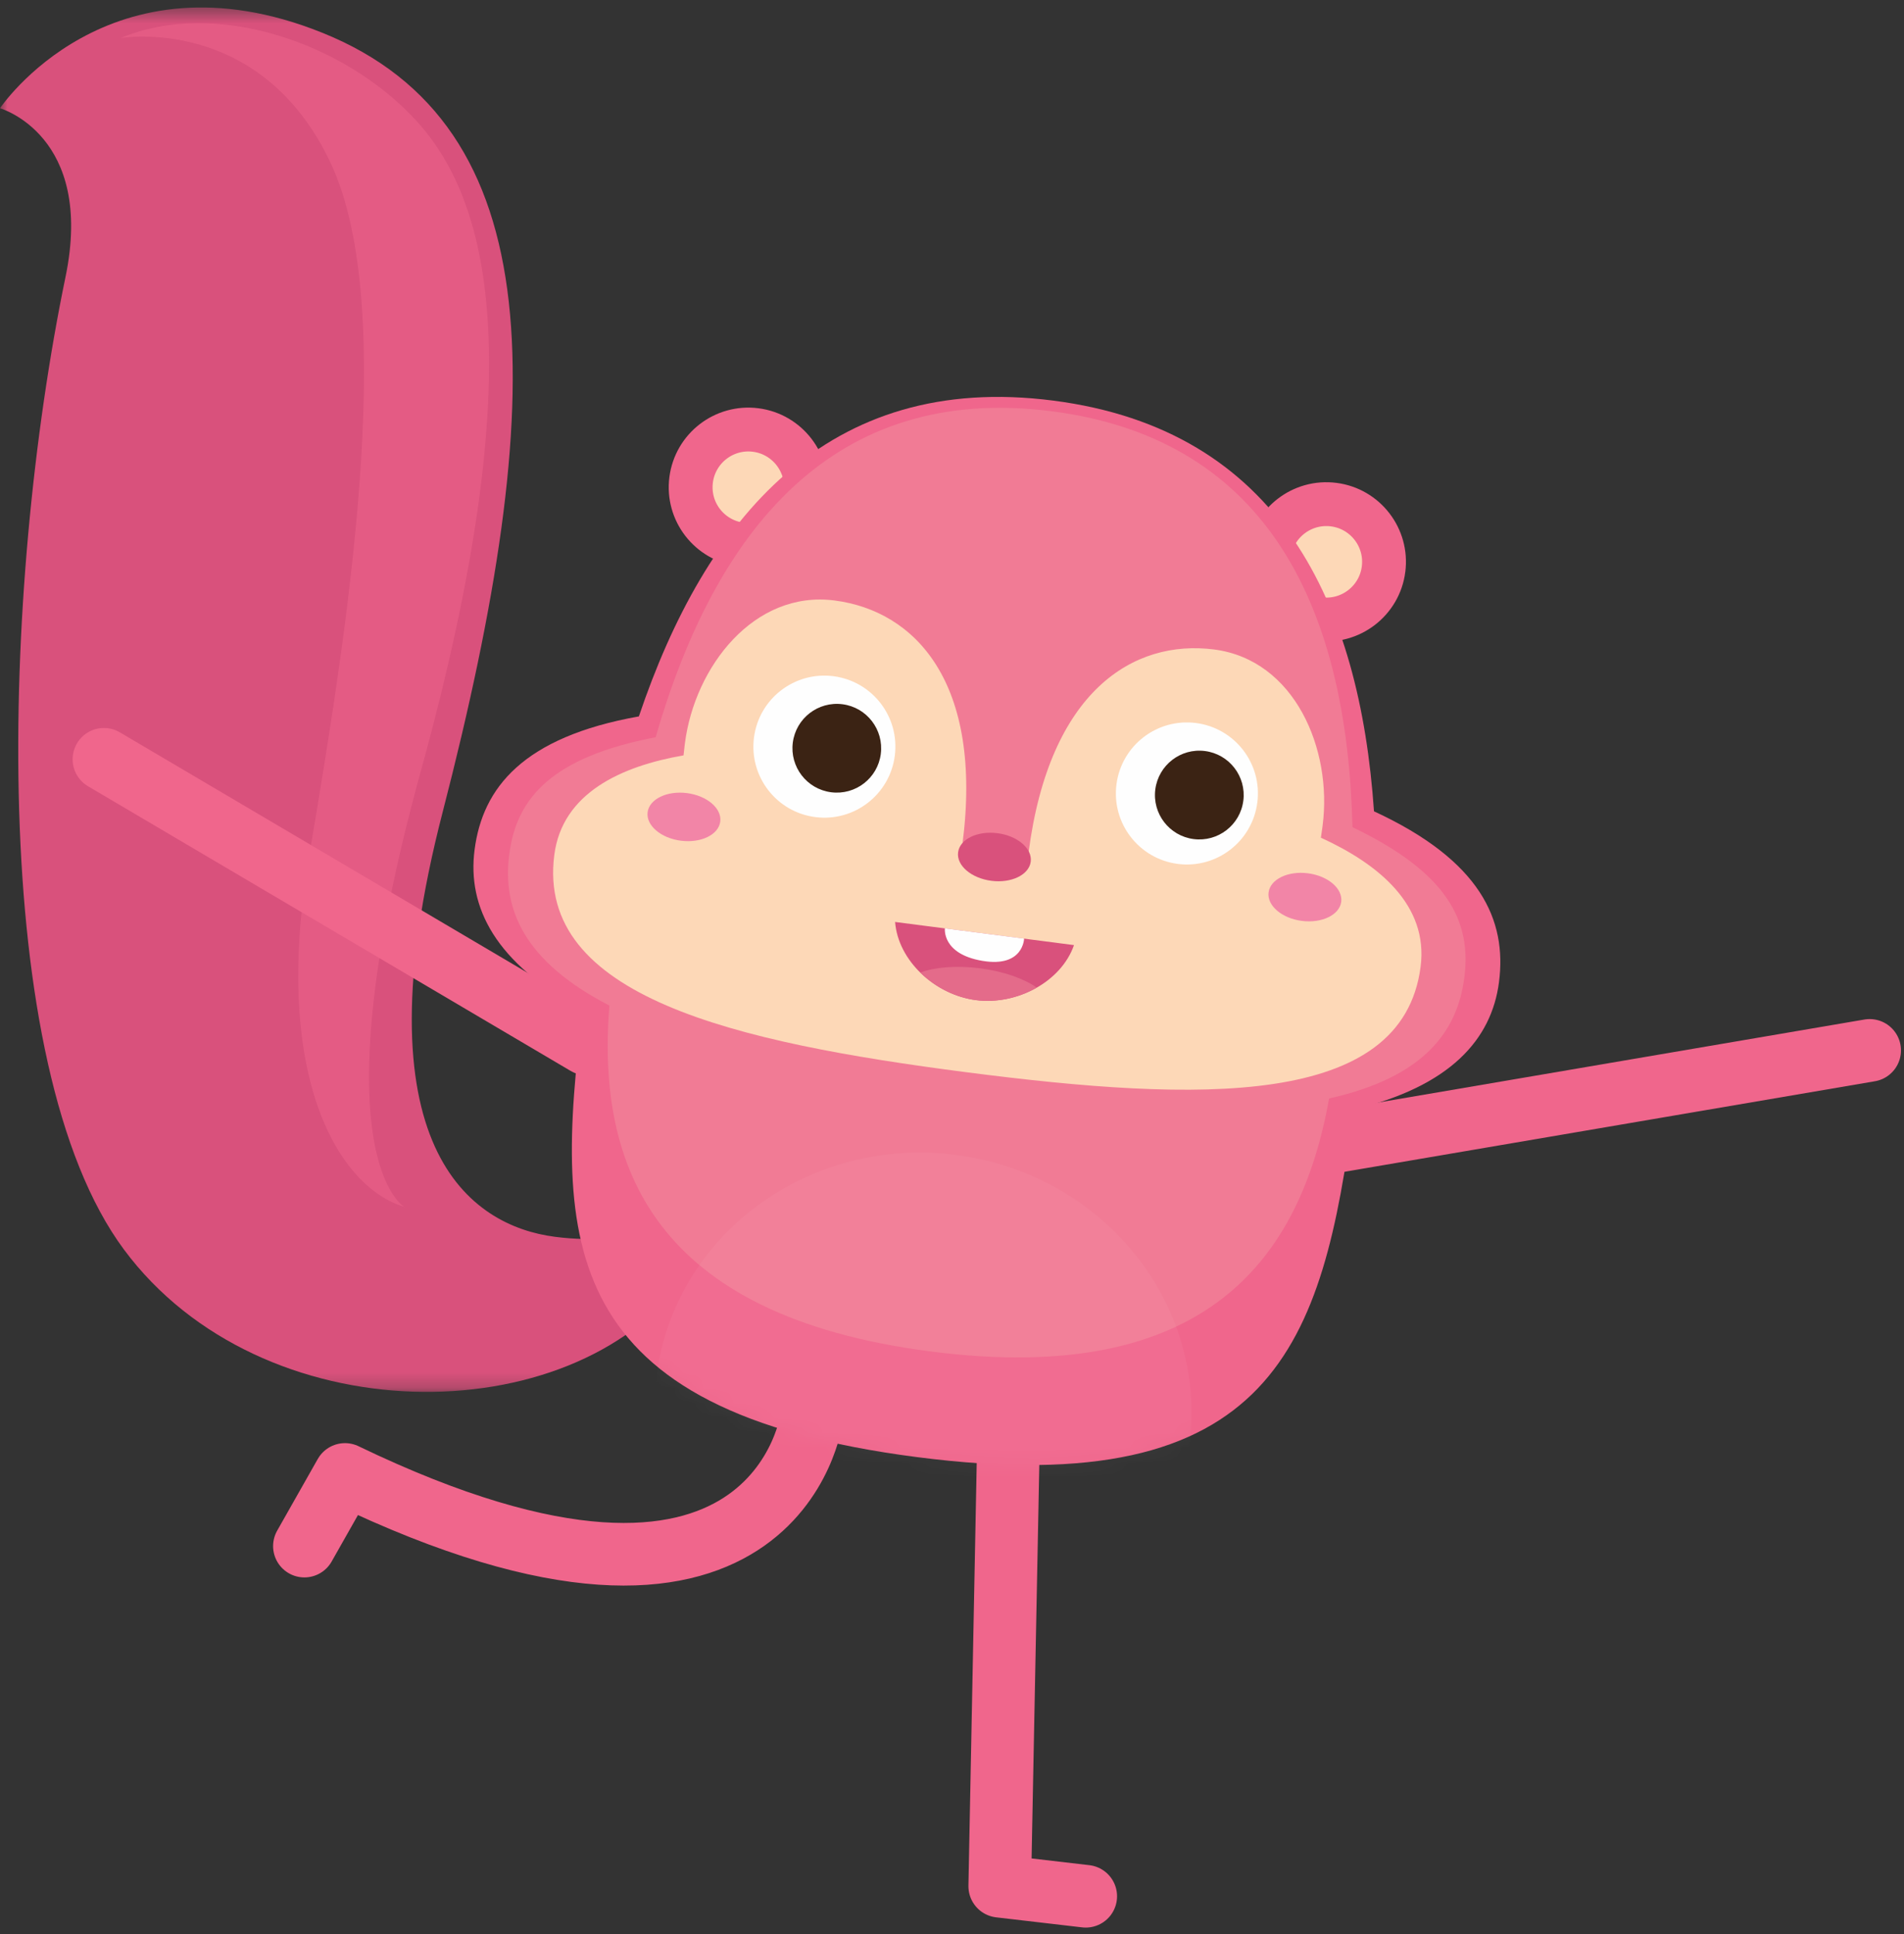
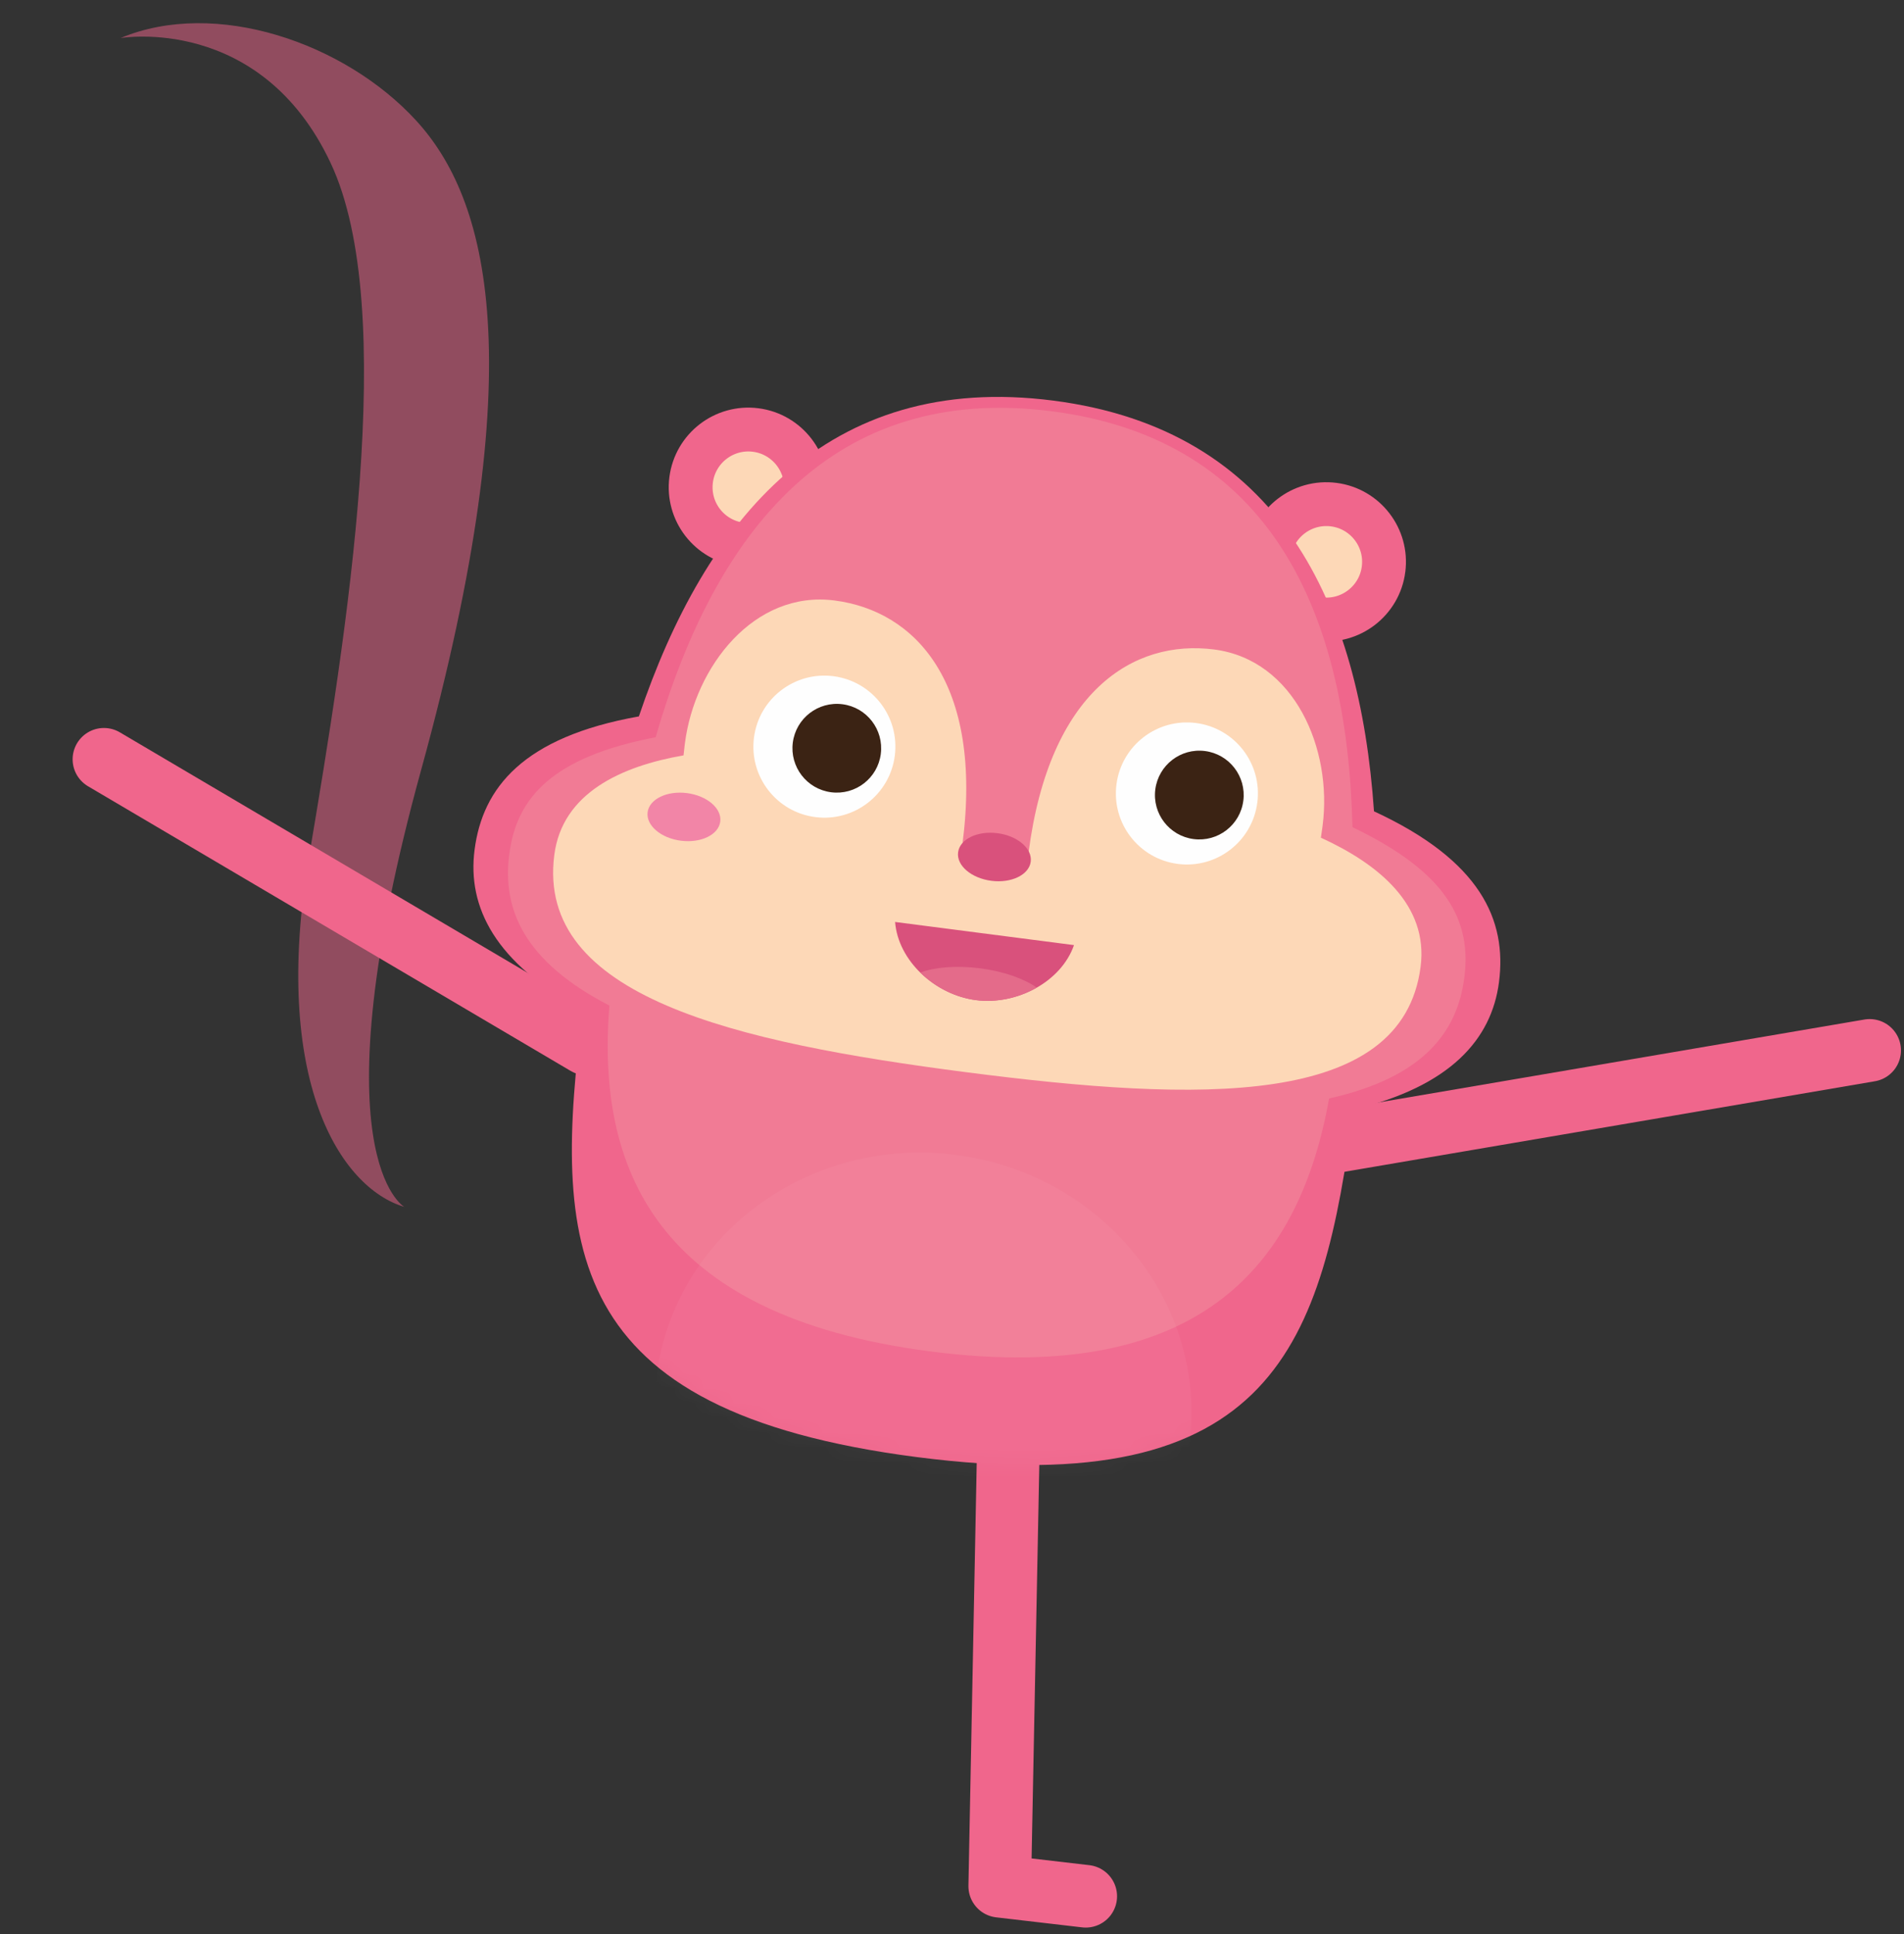
<svg xmlns="http://www.w3.org/2000/svg" height="129" viewBox="0 0 127 129" width="127">
  <rect x="0" y="0" width="127" height="129" fill="#333333" stroke="none" />
  <mask id="a" fill="#fff">
    <path d="m0.0.447h45.63v92.328h-45.63z" fill="#fff" fill-rule="evenodd" />
  </mask>
  <mask id="b" fill="#fff">
    <path d="m11.114 21.726c-7.728 1.375-10.425 4.763-10.959 8.899-.494 3.823 1.377 7.552 7.221 10.686-1.971 15.625-1.556 26.735 22.286 29.814 23.84 3.078 27.064-7.563 29.125-23.179 6.449-1.546 9.205-4.677 9.698-8.499.534-4.135-1.214-8.098-8.338-11.39-.954-13.805-6.259-25.438-21.392-27.391-1.286-.166-2.521-.246-3.707-.246-12.771.001-19.886 9.312-23.936 21.308" fill="#fff" fill-rule="evenodd" />
  </mask>
  <g fill="none" fill-rule="evenodd">
    <g transform="translate(0 .053)">
-       <path d="m20.304 103.059 2.707-4.779c28.852 13.899 31.137-3.808 31.137-3.808" stroke="#f0668c" stroke-linecap="round" stroke-linejoin="round" stroke-width="4.176" />
      <path d="m67.284 95.123-.6 30.62 5.737.669" stroke="#f0668c" stroke-linecap="round" stroke-linejoin="round" stroke-width="4.176" />
-       <path d="m44.159 80.995s-1.579 2.155-7.152 1.435-13.278-5.899-7.481-28.323c7.144-27.641 7.294-45.819-8.035-51.978-14.277-5.739-21.491 5.037-21.491 5.037s6.326 1.802 4.37 11.252c-4.288 20.718-5.256 52.514 3.892 64.855 9.149 12.338 29.803 12.306 37.368 1.958z" fill="#d9517c" mask="url(#a)" />
      <path d="m26.966 80.434s-5.984-3.344 1.135-29.178c7.527-27.313 4.402-38.1-.352-43.278-4.753-5.179-13.371-8.149-19.708-5.493 0 0 9.341-1.613 14.015 8.336 4.579 9.745 1.065 31.414-1.448 46.292-2.514 14.879 2.099 22.059 6.358 23.321" fill="#f0668c" opacity=".5" />
      <path d="m89.285 76.045 35.425-6.046" stroke="#f0668c" stroke-linecap="round" stroke-linejoin="round" stroke-width="4.176" />
      <path d="m39.126 69.57-32.194-18.985" stroke="#f0668c" stroke-linecap="round" stroke-linejoin="round" stroke-width="4.176" />
      <path d="m92.285 37.911c-.272 2.107-2.201 3.594-4.308 3.322-2.108-.272-3.596-2.2-3.324-4.308s2.201-3.595 4.309-3.324c2.107.272 3.595 2.201 3.323 4.309" fill="#fdd8b7" />
      <path d="m92.285 37.911c-.272 2.107-2.201 3.594-4.308 3.322-2.108-.272-3.596-2.2-3.324-4.308s2.201-3.595 4.309-3.324c2.107.272 3.595 2.201 3.323 4.309z" stroke="#f0668c" stroke-width="2.924" />
      <path d="m53.73 32.934c-.272 2.108-2.201 3.595-4.308 3.323-2.108-.273-3.595-2.2-3.322-4.308.272-2.107 2.2-3.595 4.308-3.324 2.106.272 3.595 2.201 3.323 4.309" fill="#fdd8b7" />
      <path d="m53.73 32.934c-.272 2.108-2.201 3.595-4.308 3.323-2.108-.273-3.595-2.2-3.322-4.308.272-2.107 2.2-3.595 4.308-3.324 2.106.272 3.595 2.201 3.323 4.309z" stroke="#f0668c" stroke-width="2.924" />
      <path d="m31.655 56.624c.533-4.136 3.232-7.524 10.959-8.899 4.427-13.11 12.513-23.014 27.643-21.061 15.133 1.954 20.438 13.586 21.391 27.391 7.123 3.291 8.871 7.255 8.338 11.39-.493 3.822-3.249 6.954-9.698 8.5-2.061 15.616-5.285 26.256-29.125 23.178-23.841-3.078-24.258-14.189-22.287-29.814-5.845-3.134-7.715-6.863-7.221-10.686" fill="#f0668c" />
      <path d="m33.968 56.923c.488-3.784 2.866-6.484 9.765-7.809 3.971-13.762 11.816-23.625 26.433-21.738 14.617 1.887 19.702 13.419 20.047 27.738 6.335 3.034 7.949 6.248 7.46 10.033-.469 3.635-2.732 6.651-9.02 8.059-1.905 10.618-8.124 19.253-26.582 16.871-18.459-2.383-22.279-12.312-21.426-23.069-5.725-2.959-7.147-6.45-6.678-10.086" fill="#f17b95" />
      <path d="m45.593 50.324c.025-.227.048-.45.076-.683l.018-.139c.655-5.079 4.601-10.203 9.979-9.508 5.38.694 9.922 5.467 8.532 16.241 0 0-.098 1.022 2.073 1.302 2.172.28 2.337-.733 2.337-.733 1.391-10.774 6.997-14.236 12.377-13.542 5.378.695 7.891 6.652 7.237 11.732l-.018.139c-.03.233-.066.455-.099.681 3.833 1.75 7.185 4.48 6.652 8.607-1.22 9.451-14.783 9.037-30.282 7.037-15.498-2.001-28.723-5.045-27.502-14.496.532-4.129 4.466-5.918 8.618-6.638" fill="#fdd8b7" />
      <path d="m63.906 56.79c-.114.876.88 1.726 2.217 1.899 1.339.173 2.515-.398 2.628-1.274.114-.877-.879-1.728-2.218-1.901-1.339-.172-2.514.398-2.627 1.276" fill="#d9517c" />
      <path d="m59.685 50.348c.335-2.595-1.496-4.969-4.091-5.304-2.595-.335-4.968 1.496-5.303 4.091-.335 2.595 1.495 4.971 4.09 5.305 2.595.335 4.969-1.497 5.304-4.092" fill="#fefefe" />
      <path d="m83.866 53.47c.335-2.595-1.497-4.969-4.092-5.304-2.594-.335-4.97 1.497-5.304 4.091-.336 2.595 1.496 4.97 4.091 5.306 2.595.335 4.97-1.498 5.304-4.093" fill="#fefefe" />
      <path d="m59.704 61.434c.201 2.589 2.668 4.861 5.393 5.213 2.724.351 5.687-1.218 6.54-3.67z" fill="#d9517c" />
      <path d="m58.75 50.228c.209-1.62-.934-3.106-2.555-3.314-1.621-.209-3.104.936-3.313 2.556-.209 1.621.934 3.105 2.557 3.314 1.621.209 3.104-.935 3.312-2.557" fill="#3b2314" />
      <path d="m82.932 53.35c.209-1.621-.935-3.106-2.557-3.315-1.621-.209-3.104.936-3.314 2.557-.209 1.621.935 3.105 2.556 3.314 1.621.209 3.106-.935 3.314-2.555" fill="#3b2314" />
-       <path d="m68.309 62.544s-.041 1.942-2.772 1.485c-2.731-.457-2.51-2.167-2.51-2.167z" fill="#fefefe" />
      <path d="m61.386 64.808c.979-.361 2.417-.486 3.986-.284 1.568.202 2.926.69 3.781 1.286-1.206.688-2.66 1.016-4.056.836-1.396-.18-2.72-.867-3.711-1.838" fill="#e46b8a" />
      <g fill="#f285a7">
-         <path d="m84.616 59.463c-.113.876.88 1.727 2.219 1.9 1.338.172 2.514-.398 2.627-1.274.113-.877-.879-1.728-2.218-1.901-1.337-.173-2.514.398-2.627 1.275" />
        <path d="m43.197 54.116c-.113.876.879 1.726 2.219 1.899 1.337.173 2.514-.398 2.627-1.274.113-.877-.879-1.728-2.218-1.901-1.339-.172-2.514.399-2.628 1.276" />
      </g>
    </g>
    <path d="m12.291 65.697c-1.214 9.399 6.296 13.902 16.113 15.169 9.816 1.268 18.224-1.181 19.438-10.58 1.213-9.399-5.762-18.047-15.579-19.314-9.816-1.268-18.759 5.326-19.972 14.725" fill="#fefefe" mask="url(#b)" opacity=".2" transform="translate(31.5 26.053)" />
  </g>
</svg>